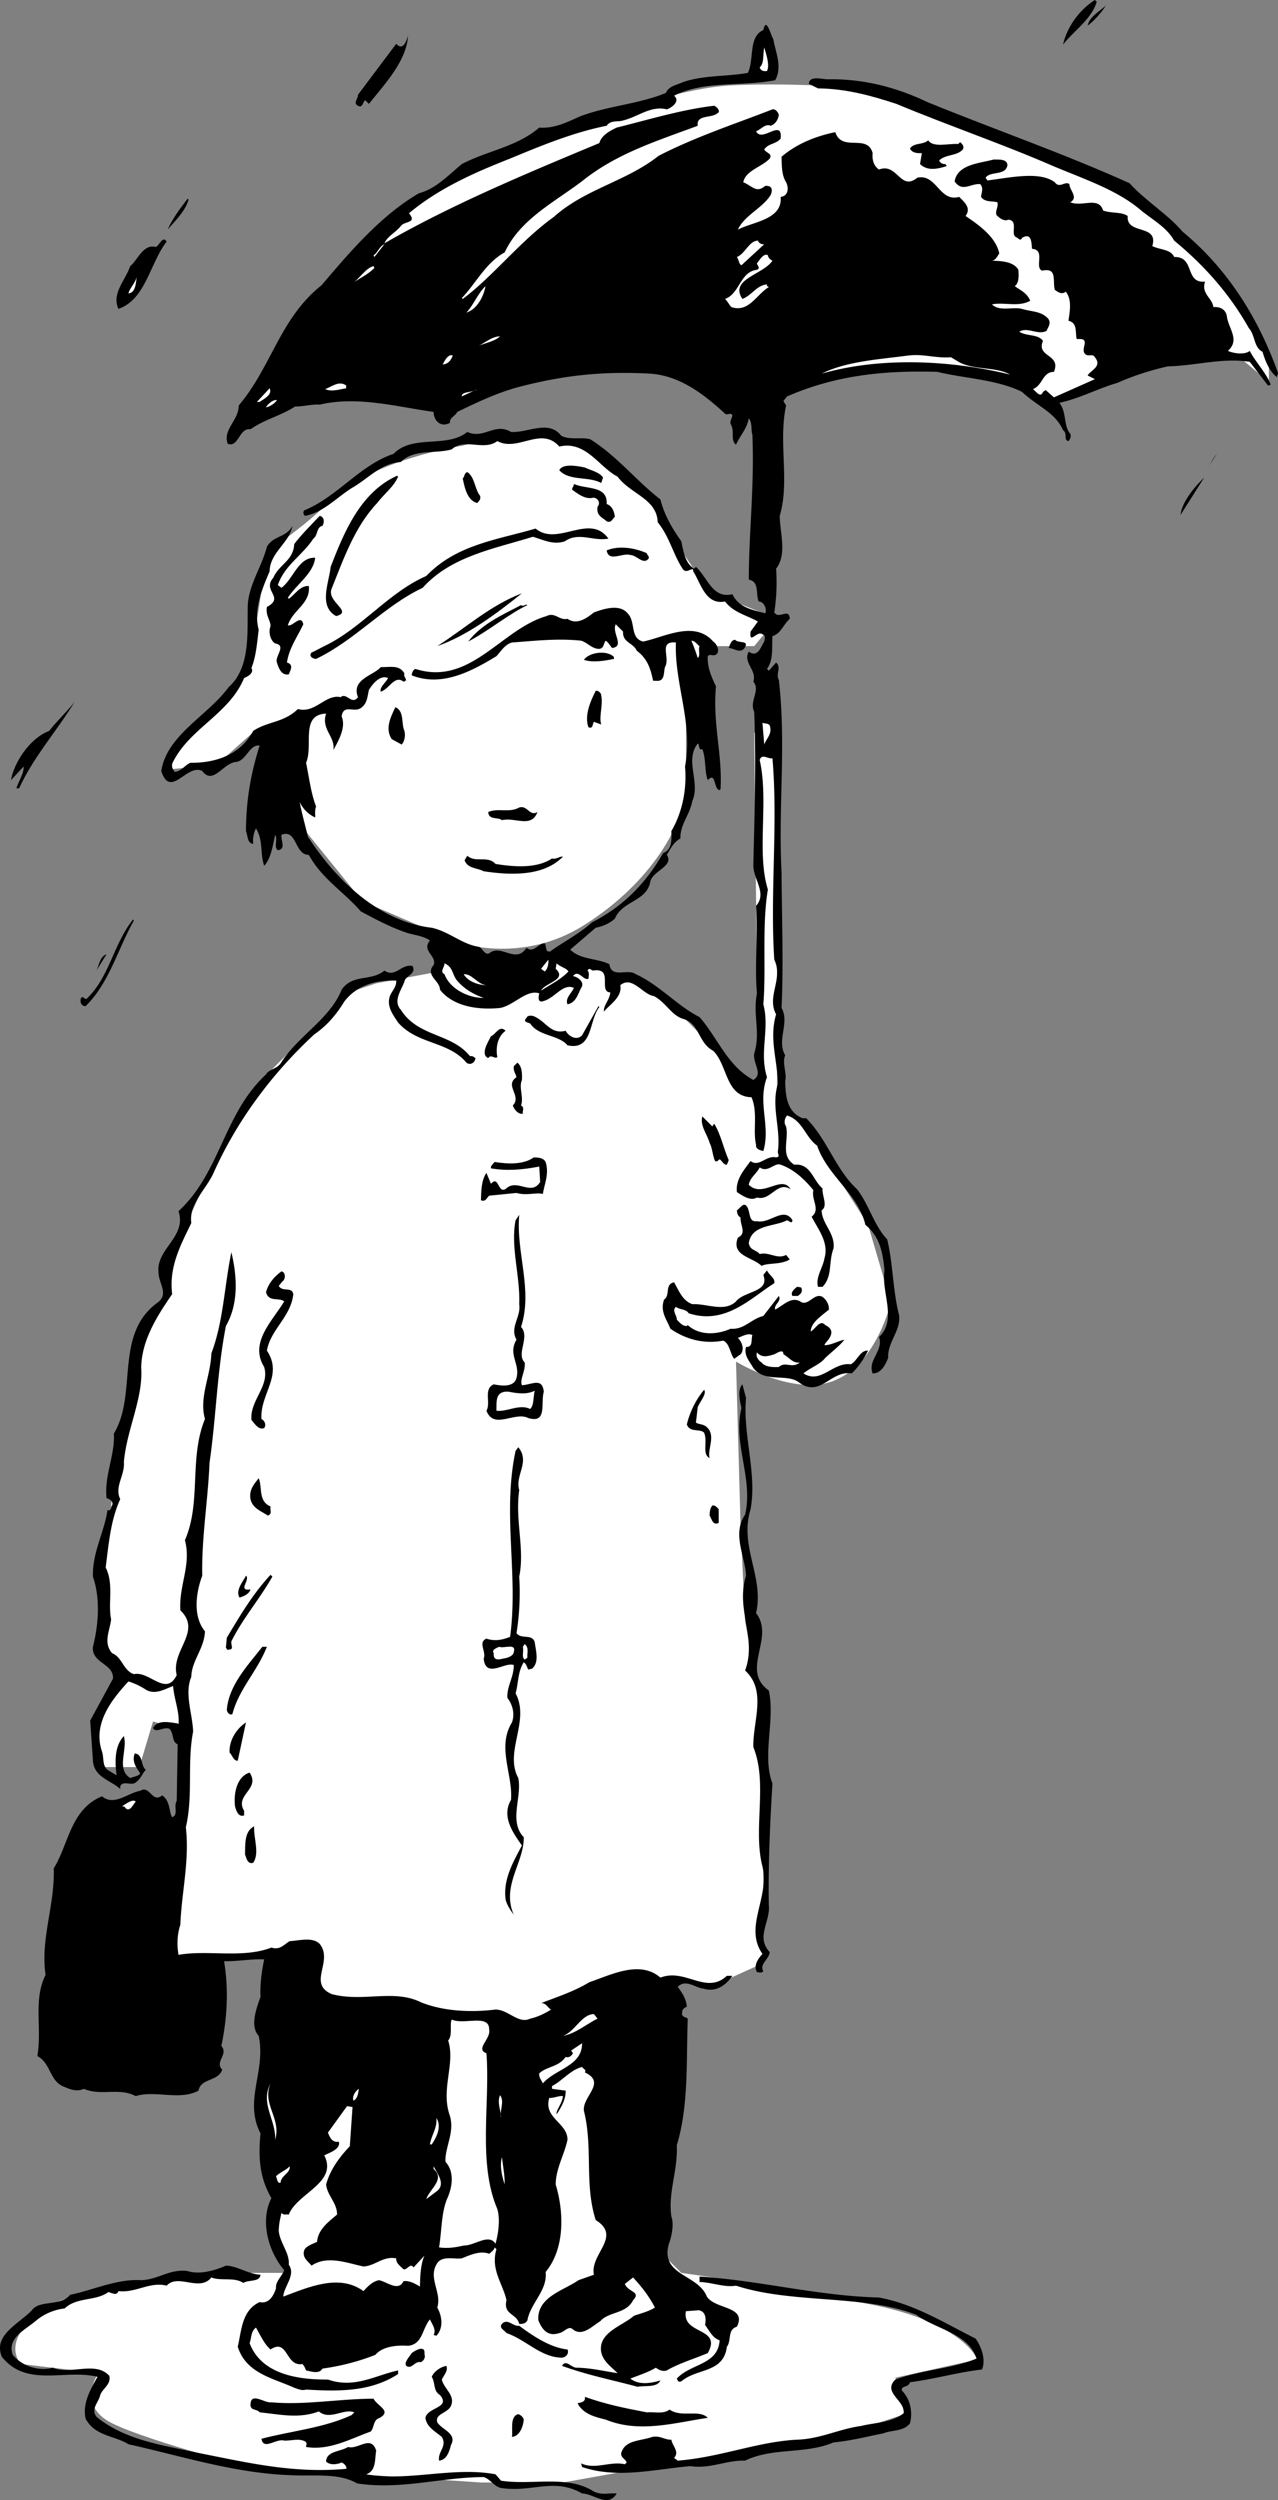
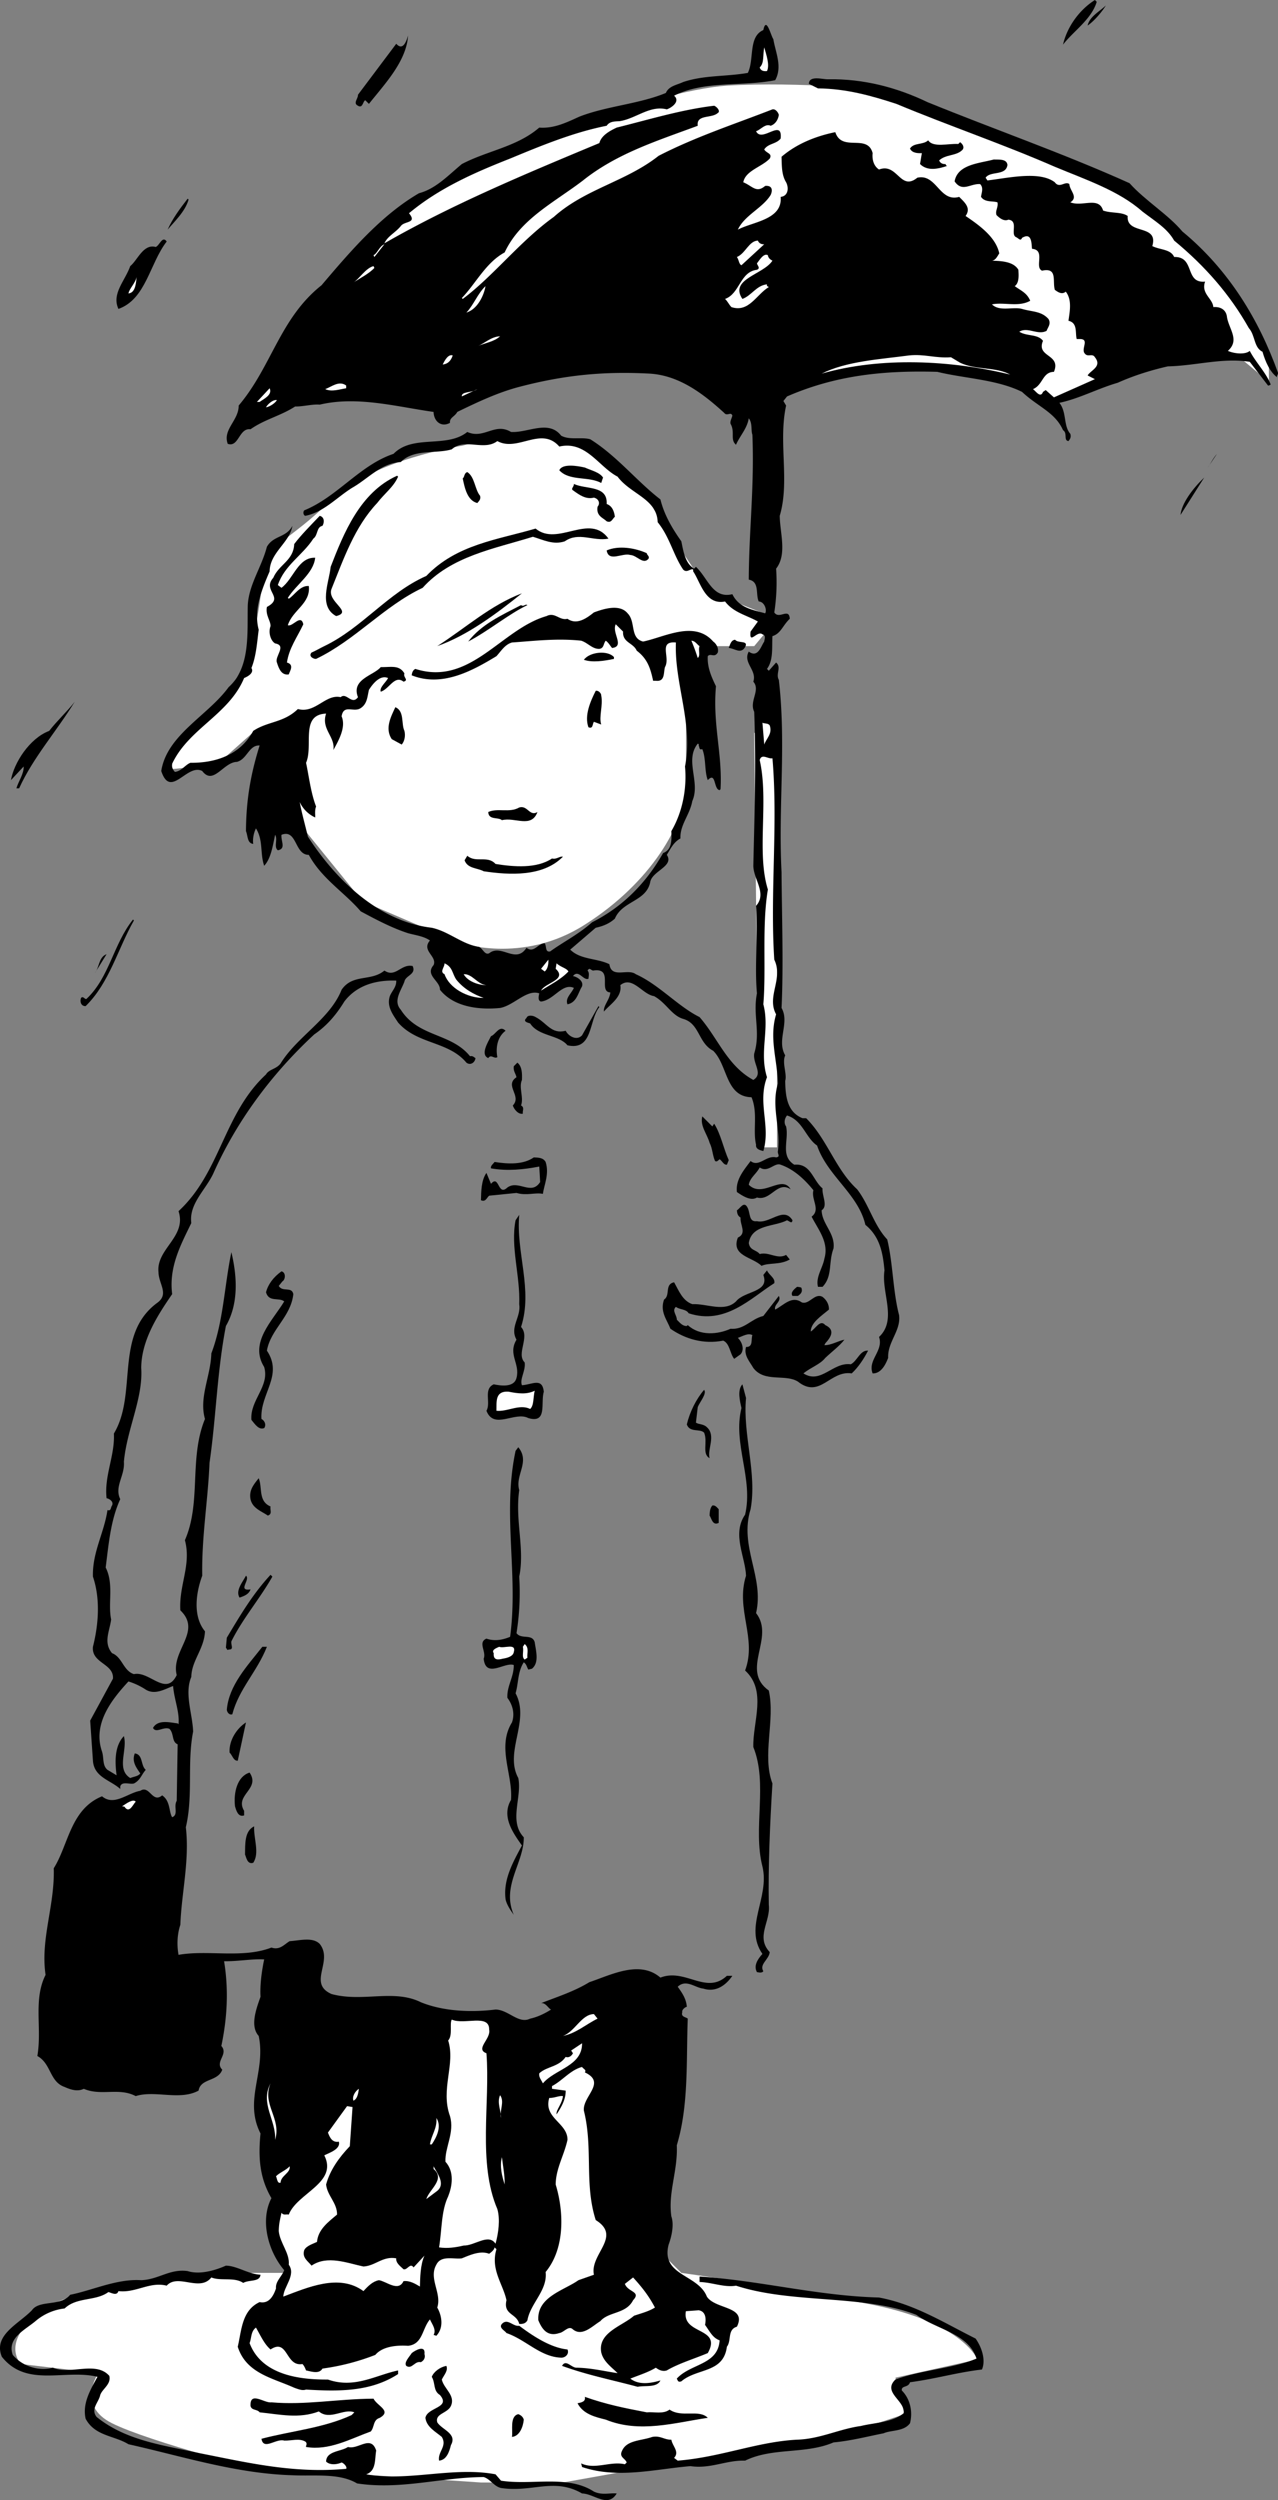
<svg xmlns="http://www.w3.org/2000/svg" width="140.302" height="274.329">
  <rect width="100%" height="100%" fill="#808080" stroke="none" />
  <path fill="#fff" d="m110.8 40.898 4.5 3.5 12-4.5 9-.5 3 2.5v-2.5s-5.973-12.472-15-18c-8.973-5.472-27-11.5-27-11.5s-9.473-.972-17.5-.5c-7.973.528-27.5 8-27.5 8s-12.973 9.028-17 16c-3.973 7.028 43 5.5 43 5.5l32.5 2m-60 8s-9.973 1.528-14.5 6c-4.473 4.528-7.473 5.028-7.5 8 .027 3.028-1.5 9.5-1.5 9.5l-4 6-4 3-.5 3 5-.5 4.5-4 5 11 6.5 8 10.5 4.5s7.027 2.528 14-2c7.027-4.472 11.027-10.972 11-15.5.027-4.472 0-15 0-15h7.5l2.5-3-7.5-3-6-9s-2.473-5.972-8.5-7.5c-5.973-1.472-12.5.5-12.5.5m32 31.5.5 45.5h2v-44.5l-2.5-1" />
-   <path fill="#fff" d="m49.3 106.398-8 1.5-3 1-10.5 10.5-6 12-3 6.5-.5 5-3 4-3 17.5-1 8.5v8l2.5 2.5-3.5 5 1 5.5h4l1.5-5 3.5 1-.5 12-1.5 13.5 14.5-1.5 1 5.5 39 7.5 1.5-9.5 4 .5 5.5-2.5v-12l-.5-17.5-1.5-8-.5-10.5-.5-18s6.527 4.028 11 2c4.527-1.972 6-8.5 6-8.5l-2.5-8.5-7-11-7.5-6-8.5-8.5-11-4.5-12 2" />
  <path fill="#fff" d="M27.3 249.398s-17.473.528-22.5 4c-4.973 3.528-2.5 6-2.5 6l8.5 1s-2.473 3.528 1.5 5.5c4.027 2.028 17.5 5.5 17.5 5.5h8l15 1h9l14-2.5 16-2.5 7.5-2.5-1-4 9-2s-1.473-3.972-11.5-6c-9.973-1.972-21-3.5-21-3.5l-5-5-1.5-24-16.5 12-13.5 17h-11" />
  <path d="M120.401.2c-.574 1.925-2.574 3.226-3.699 4.698.426-1.875 1.723-3.773 3.5-4.898l.2.2m-1.001 2.6c.227-.976 1.227-1.476 2-2.198-.375.625-1.273 1.722-2 2.199M84.901 4.3c.227 1.427 1.024 3.024.2 4.5-3.676.723-7.774.024-11.098 1.7.723.625-.277 1.324-.8 1.5-1.876-.477-3.376 1.023-5.2 1.3-.578.024-1.078.024-1.402.5-3.676.723-7.274 2.223-10.598 3.598-3.875 1.528-7.777 3.227-11.102 6 .926 1.125-.476.829-.898 1.403-.578.722-1.477 1.125-1.8 1.898 7.425-4.273 15.624-7.676 23.597-11 .226-.875 1.226-1.375 1.902-1.699 3.524-.875 7.125-1.977 10.7-2.398.324.125.726.625.398.796-.672.625-2.375.125-2.2 1.403-4.374 1.625-8.874 3.023-12.597 6-3.176 2.426-6.875 4.222-8.602 7.898-2.074 1.125-3.175 3.426-4.699 5l.098.102c3.328-2.477 6.328-6.375 10-9 3.426-3.074 7.926-3.875 11.5-6.7 4.027-2.078 8.328-3.476 12.5-5.101.328-.074.625.324.703.602-.078.523-.375 1.023-.902 1.199-.575-.278-1.075.426-1.598.597.625 1.329 2.922-1.472 2.7.801-.477.625-1.376.528-1.802 1.2.227.425.926.425.602 1-.875.925-2.676 1.328-2.902 2.601 1.027.426 1.425 1.227 2.402.398.824-.074.824.528.598 1-.875 1.426-2.875 2.227-3.598 3.801 1.625-.875 4.922-1.074 4.7-3.597.823-.079.925-.977.597-1.602-.473-.773-.473-1.676-.5-2.8 1.726-1.473 3.828-2.274 5.902-2.7.723 2.227 3.524.125 4.098 2.3-.074.723.125 1.427.703 1.802 2.023-.778 2.324 2.421 4.2.898 2.124-.477 2.425 2.727 4.597 2.102.625.625 1.328 1.222.703 2.097 1.523 1.028 3.324 2.324 3.7 4.102-.278.426-.477.926-1.102.8 1.125.024 2.625.024 3.199 1 .027.524.125 1.422-.399 1.797.727.528 1.325.727 1.7 1.602-1.274.727-2.875.125-4.2.398.825.829 2.325.227 3.301.5 1.125.329 2.125.227 2.899 1.102.324.523-.075.926-.2 1.3-.976.524-2.074-.476-3 .098.825.528 2.024.227 2.602 1-.777 1.829 2.023 1.426 1.2 3.403-1.278.023-1.177 1.426-2.302 1.898.325.227.825 1.028 1.102.301l.297-.2.902.802 4.5-2-.8-.403c.324-.574 1.624-.972.8-2-.277-.472-.777.028-1.101-.398-.473-.477.527-1.574-.5-1.602h-.399c-.176-.676.125-1.773-.902-2 .125-.972.426-2.273-.297-3.199-.375.324-.777.125-1.203-.2-.274-.976.328-2.476-1.399-2.1-.875-.376.426-2.274-1.101-2.4-.074-.476.027-1.874-1.098-1.198-.176.421-.375.023-.7-.102-.577-.375.325-1.773-.8-1.898-.476.222-.976-.176-1.3-.5-.176-.477.226-.875.1-1.403-.577-.176-1.374.028-1.8-.597.024-.375.324-.977-.101-1.403-1.075-.074-1.973.926-2.801-.3.328-1.876 2.726-1.973 4.3-2.399.626.023 1.426-.074 1.5.602-.175 1.222-1.874.625-2.398 1.398l.2.3c2.324-.277 5.726-1.073 7.398.2.527.727 1.125-.176 1.601.2.024.726 1.024 1.425.102 2 1.324.527 3.125-.677 3.598.902.925.324 2.027.125 2.699.597-.172 2.125 3.426.824 2.703 3.301.824.426 2.023.324 2.398 1.2 2.325-.075 1.125 2.925 3.399 2.698-.473 1.329.828 1.829.902 2.801.824-.074 1.426.324 1.5 1.102.223 1.324 1.426 2.523.098 3.699.726.324 1.926.426 2.402 0 .625 1.227 1.824 2.426 2.301 3.7-.078.027-.176.124-.3.1l-2-2.6c-2.977-.473-5.876.425-9 .5-1.876.425-3.778 1.027-5.5 1.8-2.177.625-4.177 1.727-6.403 2.2.828 1.027.426 2.527 1.203 3.402.125.421-.078.625-.203.796-.574-.074-.074-.875-.598-1.199-.875-1.972-2.777-2.574-4.5-4.199-2.777-1.375-6.375-1.477-9.3-2.2-6.075-.175-11.274.427-16.5 2.7l-.399.5.297.5c-.875 4.023.426 8.324-.7 12.102.028 1.921.825 4.222-.398 5.796a21.543 21.543 0 0 1-.199 4.801c.523.824 1.625-.574 1.7.7-.778.726-.977 1.624-1.903 1.902-.074 1.222.125 2.625-.598 3.597l.2.204.8-.903c.625.528-.074 1.227.301 1.903.824 7.125-.078 13.921.297 21.097.027 4.625.226 10.227 0 14.903.926 1.625-.574 3.523.402 5.199-.375.824.223 2.023 0 2.8.024 1.723.223 3.422 1.899 4.098h.402c2.324 2.324 3.223 5.625 5.598 7.801 1.324 1.727 1.824 3.926 3.3 5.5.625 2.523.625 5.727 1.301 8.3.223 1.723-1.277 2.927-1.199 4.7-.277.727-.777 1.727-1.703 1.7-.574-1.473 1.226-2.473.703-4 2.023-1.876.223-4.876.598-7.302-.176-1.875-.473-3.671-2.098-5-.777-3.375-4.176-5.375-5.3-8.699-1.278-.875-1.575-2.773-3.302-3.3-.273.328-.375.828-.101 1.203.328 1.523-.672 3.222.902 4.199 1.824-.176 2.024 1.722 3.098 2.597-.074.829.625 1.926-.098 2.403.024 1.523 1.524 2.523 1.301 4.199-.578 1.523-.078 3.023-1.203 4.2h-.5c-.274-1.075.527-2.075.703-3.098.523-1.778-.676-3.176-1.402-4.602 1.027-.773-.075-1.875.199-2.898-.875-1.079-2.074-2.278-3.598-2.801-.676-.278-1.375.926-2.3.3-.376.723-1.075 1.126-1.2 1.899 1.524 1.523 3.625-1.176 4.598.5-1.473-.977-2.172 1.324-3.7.898-.675.426-1.574-.171-2.199-.597-.175-1.375.825-2.477 1.5-3.403.926.727 1.727-.671 2.801-.398.524-.074.125-.375.2-.7.324-2.573-.774-4.874 0-7.402-.075-2.671-.977-4.972-.2-7.597-1.074-1.977.824-3.875-.2-6-.476-7.278.423-14.875-.202-22.102-.473.125-1.172-.574-1.399.2 1.024 4.527-.375 10.124.899 14.203-.672 4.023-.172 8.722-.5 12.597.726 2.727-.473 5.227.402 8-1.074 2.824.426 5.324-.402 8.102-.274-.074-.875-.176-.797-.7-.375-1.578.223-3.476-.5-5.203-2.875-.074-2.578-3.472-4.203-5.097-1.672-.875-1.473-2.977-3.297-3.5-1.277-.375-1.875-1.778-3.203-2.5-1.274-.176-2.375-2.278-3.7-1.2.227 1.325-1.175 2.126-1.8 2.899-.074-.676.625-1.273.703-2.102-1.375-.074.422-2.773-1.902-2.398-.274-.074-.375-.375-.598 0 .223.227.125.625.098.898-.575.227-1.075-1.074-1.7-.296.625.125 1.325.722.899 1.296-.375.727-.574 1.625-1.5 1.801-.274-.676.426-1.176.703-1.8-1.277-.575-2.176 1.328-3.602 1.5-.375-.075-.273-.575-.199-.899-1.375-.477-2.777 1.324-4.3 1.602-2.274.222-5.075-.079-6.602-2 .027-.977-1.672-1.579-.7-2.704.426-.972-1.374-1.574-.398-2.699-.676-.472-1.574-.574-2.402-.8-1.774-.575-3.473-1.473-5.2-2.399-1.773-2.074-4.273-3.574-5.699-6.2-1.574.024-1.273-2.874-3-2.198-.074.722.524 1.523-.398 1.699-.477-.375.023-1.176-.3-1.7-.278 1.325-.477 2.626-1.2 3.399-.477-1.375-.078-2.773-.902-4.102-.274.528-.375 1.227-.301 1.704-.672-.079-.574-.875-.797-1.403.023-3.472.523-6.273 1.5-9.398-1.176-.074-1.375 1.523-2.5 1.8-1.477.024-2.578 2.626-3.8 1-1.677-.874-3.477 3.126-4.5 0 .624-3.976 5.124-6.078 7.398-9.203 2.425-2.171 2.027-5.972 2.101-9 .125-2.273 1.524-4.171 2.098-6.398.726-1.273 2.125-.977 2.8-2.3-.273 1.823-2.472 2.925-2.5 5-.874 2.027-1.773 4.226-1.199 6.402-.175 1.324-.273 2.921-.8 4.199.324.523-.375.926-.801 1.097-1.672 4.028-6.074 5.528-7.899 9.403-.074.426.125.722.301.898.723-.074 1.125-.773 1.7-1 2.624.028 5.425-.773 6.898-3.5 1.625-1.074 3.328-.875 4.902-2.398 1.926.523 3.024-1.676 4.7-1.301.624-.574 1.226.926 1.898 0-.774-1.977 1.726-2.375 2.5-3.3 1.125.027 2.027-.274 2.601.698-.175.426.524.727-.101.903-.973-.778-1.574.824-2.5 1.097-.172-.472.625-1.074.8-1.5-.874-.375-1.675.625-2.097 1.301-.176.727-.176 1.528-.902 2-.774.528-1.875-.472-2.098.903.523 1.222-.375 2.722-.902 3.699.226-1.477-1.375-2.278-.801-4-2.875.125-1.375 3.523-2.2 5.398.325 1.528.528 3.324 1.102 4.801-.176.426-.074.926-.101 1.2a3.466 3.466 0 0 1-1.7-1.7c.227 1.227.625 2.625.899 3.8 3.125 4.825 7.828 9.325 13.601 10 1.926.427 3.325 1.825 5.2 2.098.425.227.625.926 1.101.704 1.324-1.079 2.926 1.222 4.098-.602.828.625 1.226-.477 2-.5.226.324.027 1.023.601.898 1.325-.972 3.125-1.875 4.602-3.199 3.324-1.676 5.922-4.273 7.797-7.597 1.027-.375.926-1.579.902-2.403 1.223-2.074 1.723-4.676 1.5-7.097.926-4.676-1.176-9.079-1-13.602-1.976-.176-.574 1.625-1.2 2.7-.175.624.024 1.624-1 1.5h-.3c-.277-1.274-.574-2.376-1.8-3.302-.376-.875-1.575-.875-1.5-2.097L67.6 68.5c-.473.926 1.027 2.426-.399 2.602-.176-.176-.375-.579-.7-.801-.276.324-.175.824-.702.898-.774.028-1.274-.676-2-.898-2.672-.278-5.074.023-7.598.199-.777.227-1.176.926-1.7 1.5-2.675 1.625-5.976 3.426-9.3 2.102.024-.278.125-.579.399-.704 6.027 1.926 9.425-4.375 14.402-5.796.922-.477 1.422.523 2.297.296 1.027.727 2.125-.074 2.902-.699 1.024-.375 2.824-.972 3.7.102.925.926.226 2.722 1.699 3.097 2.324-.472 5.625-2.375 7.699 0 .328.227.625.727.5 1.204-.375.625-.774.023-1.098.398-.074 1.227.426 2.324.899 3.3-.375 4.223.726 7.427.5 11.302l-.098.097c-.676-.074-.375-2.074-1.3-1.097-.376-.977-.177-2.375-.602-3.403-.375.125-.274-.176-.399-.398.024-.074.024-.176-.101-.2-1.473 1.825.324 4.223-.598 6.297-.277 1.528-1.375 2.625-1.3 4.102-.778.426-1.075 1.125-1.5 1.8.823 1.223-1.477 1.723-1.802 2.9-.375 2.226-3.074 2.124-3.898 4.1-.578.524-1.277.825-2.102 1l-2.8 2.4c1.125 1.124 2.925.925 4.3 1.6.227 1.626 2.024.427 2.899 1.098 2.527 1.125 4.625 3.528 7 4.704 2.027 2.324 3.027 5.324 5.902 6.898 1.125-.676-.074-1.773.098-2.898.726-2.375-.172-4.176.3-6.602-.273-3.074.126-6.074-.097-9.602 1.223-1.375-.277-2.875-.3-4.398.124-5.676.323-10.773.097-16.898-.574-1.176.726-2.375-.098-3.301.426-1.278-1.176-2.074-.5-3.301 1.024.727 1.324-.574 1.7-1.102.023-.273.226-.671-.2-.796-.574-.477-1.476 1.222-1.3-.301l.8-1.102c-1.176-.676-2.676-.972-3.601-2.199-2.176.426-2.676-2.074-3.5-3.3v-.2c-.274-.176-.676.426-1.098 0-1.078-1.574-1.477-3.574-2.8-5.2-.075-2.573-2.977-3.073-4.403-5-2.074-1.073-3.473-3.976-6.399-3.3-1.976-2.273-4.574.625-6.8-.602-1.473 1.125-3.575-.375-5 .903-1.676.523-4.176-.074-5.598 1.398-2.176.125-3.578 1.824-5.3 2.801-1.677 1.023-3.177 2.727-5.2 3.102-.176-.079-.277-.375-.102-.602 3.625-1.477 6.125-4.977 9.801-6.2 2.125-2.175 5.824-.573 8.098-2.402 1.828.829 3.027-1.074 4.8 0 1.825.125 4.126-1.375 5.5.403.926.523 2.227.125 3.2.398 2.926 1.824 5.125 4.625 7.703 6.602.422 1.722 1.324 3.222 2.297 4.597.226 1.125.426 2.426 1.402 3l.2-.199c1.324 1.227 1.824 3.528 4 3 .726 1.528 2.324 1.727 3.6 2.102.224-.375-.077-1.278-.702-1.301-.375-.773.125-2.176-1.098-2.398.024-5.477.625-10.079.399-15.903-.176-.472.027-1.273-.399-1.8-.176 1.124-.976 1.925-1.402 2.902-.672-.574-.074-1.375-.598-2.301-.074-.273.125-.574.2-.898-.176-.477-.575.125-.9-.301-2.276-2.074-4.874-4.074-8.1-4.301-4.977-.273-9.274.125-14.2 1.398-2.476.625-4.777 1.727-7 2.801-.277.528-.875.625-.8 1.2-.977.527-1.774-.172-1.801-1.2-4.075-.574-8.375-1.773-12.5-.8-.774-.075-1.875.226-2.7.203-1.574 1.023-3.375 1.421-4.898 2.5-1.277-.176-1.277 2.023-2.5 1.597-.578-1.574 1.223-2.574 1.2-4.199 3.624-4.273 4.523-9.574 9.097-13.2 3.125-3.675 6.527-7.675 10.703-10.1 1.824-.473 3.223-1.973 4.7-3.2 2.823-1.477 6.023-1.875 8.5-4 1.624.125 3.023-.574 4.398-1.2 3.027-1.175 6.527-1.374 9.5-2.6.324-.774 1.226-.876 1.902-1.2 2.324-.773 4.625-.574 7.098-1 .726-1.477.027-3.977 1.699-4.7.328-1.573.828.626 1.101 1m-44.397 7.098L40.1 11c-.274.125-.274.926-.801.602-.574-.278.027-.778 0-1.204l4.203-5.597c.723.824 1.125-.278 1.297-.903-.172 2.829-2.574 5.329-4.297 7.5" />
  <path fill="#fff" d="M84.202 7.8c-.277.024-.676.024-.8-.402.523-.472.324-1.375.5-2.199.226.824.624 1.926.3 2.602" />
  <path d="M101.8 11.2c7.426 3.027 14.926 5.624 22.203 8.902 1.723 1.921 4.223 3.421 5.797 5.296 5.125 4.227 8.426 9.727 10.5 15.5.027.227-.172.329-.098.5-.777-.574-1.277-1.671-1.601-2.796-.973-.477-.774-1.778-1.5-2.602-2.075-3.676-4.774-6.773-8.2-9.602-.773-1.375-2.175-2.171-3.5-3.199-2.574-2.273-6.175-3.472-9.601-4.898-5.672-2.477-11.574-4.477-17.399-6.903-2.675-.875-5.476-1.671-8.601-1.699l-1-.5c.027-.972 1.527-.472 2.101-.5 3.926-.074 7.625.926 10.899 2.5" />
  <path d="m105.202 15.8.2-.198c.324.222.523.625.199.898-.676.625-1.774.426-2.5 1.102.125.324.425.421.699.398.027.125.125.227.203.2-.977.323-2.176.624-3-.2l.2-1.2c-.376.024-1.075.024-1.302-.5.426-.675 1.426-.374 2-.902.524.829 2.227.329 3.301.403m-84.5 6.097c-.375 1.329-1.574 2.426-2.3 3.301.523-1.176 1.324-2.273 2.199-3.398l.101.097M18.3 26.5c-1.875 2.426-2.274 6.324-5.297 7.398-.777-1.671.723-3.074 1.297-4.699.828-.676 1.426-2.472 2.8-2.097.426-.176.727-1.278 1.2-.602" />
  <path fill="#fff" d="m83.901 26.8-2.5 2.302c-.273-.079-.273-.579-.5-.903.926-.375 1.325-1.773 2.301-1.8.125.328.426.425.7.402M41.1 28.2l-.097-.2c.422-.176.625-.977 1.2-1.2L41.1 28.2m43.7.402c-.973 1.523-4.774 2.023-3.297 4.199 1.023-.375 1.523-1.477 2.7-1.602-.075.227.124.227.198.301-1.375.824-2.175 2.824-4.101 2.2-.274-.274-.375-.575-.7-.9 1.626-.573 1.626-2.976 3.5-3.198.426-.176.028-.477 0-.704.227-.273.727-1.171 1.2-.898.027.324.328.523.5.602m-43.7.796c-.574.625-1.574 1.125-2.3 1.602.625-.375 1.328-1.574 2.203-1.8l.098.198M14.1 32.2c.126-.575.727-1.075.903-1.802-.078.528-.078 1.727-.902 1.801M51.202 34.3c.824-.874 1.223-2.073 2.098-2.902-.172 1.028-.875 2.528-2.098 2.903m3.699 2.597c-.675.625-1.675.727-2.5 1.102.727-.273 1.524-1.074 2.5-1.102M49.702 39c-.176.523-.476.926-1.101 1 .226-.477.625-1.176 1.101-1m55.699.8c1.727.825 3.926.427 5.5 1.302-6.476-1.579-14.175-1.977-20.699-.102 2.723-1.375 6.426-1.574 9.598-2 1.726-.176 2.828.324 4.601.2l1 .6m-67.398 2.5v.302c-.777.125-1.578.421-2.3.097.722-.273 1.523-.972 2.3-.398m-9.5 1.801h-.3l1.398-1.5c.324.722-.575 1.125-1.098 1.5m22.199-.602c-.074-.574 1.125-.375 1.7-.8l-1.7.8m-20.301.398c-.175.329-.773.727-1.199.801.125-.273.723-.875 1.2-.8" />
  <path d="M132.6 51.3c.227-.277.528-.976 1-1.5l-1 1.5m-66.398 1.098-.2.602c-1.374-.773-3.476-.176-4.6-1.398.324-.778 2.023-.477 2.8-.301.723.324 1.625.523 2 1.097m-13.5 2c.125.426-.176.625-.3.801-1.075-.273-1.376-1.574-1.602-2.699.226-.176.125-.574.5-.7.828.524.828 1.927 1.402 2.598m-9-2.098c-.476 1.126-1.476 1.825-2.3 2.9-2.477 2.624-3.676 6.124-5 9.402-.575 1.421 2.425 2.523.5 3-1.977-1.079-.774-3.676-.602-5.403 1.426-3.676 3.226-8.176 7.3-10l.102.102M129.6 56.5c.126-1.273 1.325-2.875 2.602-4.102l-2.601 4.102M66.6 55.3c.626.223.825.825.903 1.4-.277.226-.375.726-.902.5-.375-.376-1.176-.575-1-1.598.324-.375.125-.875-.399-1-.875.222-1.574-.278-2.3-.801-.274-.176.124-.375.1-.7 1.325.626 3.724.126 3.599 2.2m-31.2 2.399c-.675.124-.476 1.027-1 1.402-1.175 1.824-3.175 2.921-3.898 5.097l.398.301c1.325-.977 1.825-3.375 3.7-3.3-.176 1.726-2.075 2.925-3 4.402l.101.097c.625-.375 1.223-1.472 2.2-1.398.226 1.926-1.774 2.625-2.301 4.3.527.223 1.425-1.277 1.699-.101-.672 1.426-1.574 2.625-1.797 4.2.824.226.324.925.2 1.3-.778.125-1.075-.574-1.302-1.3-.273-.677 1.125-1.876-.199-2.098-.476-.278-.777-1.176-.5-1.903.024-.574-.574-1.176-.402-2.097 2.027-1.079-.574-1.778.703-3.204.625-1.472 2.223-1.875 2.297-3.699.726-.972 1.828-2.074 2.8-3.097.528.125.528.722.301 1.097M66.8 59.102c-1.672.324-3.274-.778-4.797.296-1.277.426-2.375-.171-3.5-.5-4.277 1.329-8.977 2.125-12.102 5.602-4.273 2.023-7.375 5.727-11.699 7.8-.277.024-.875-.277-.5-.698.426-.176.926-.477 1.399-.704 4.125-1.972 7.027-5.875 11.199-7.699 3.328-3.472 7.828-3.972 12-5.199 2.426 2.023 5.926-1.773 8 1.102m4.402 2.198c-.574.723-1.277-.374-2-.402-.875-.273-2.375.829-2.601-.5 1.324-.574 3.125-.273 4.402.301.023.227.324.324.2.602M57.3 65.102c-2.774 2.222-5.973 4.625-9.297 5.796 3.223-2.074 5.824-4.472 9.297-5.796m.601 1.296c-1.976.926-4.273 2.829-6.5 4 1.426-1.875 3.625-2.875 5.801-4 .324.227.426-.171.7 0M81.8 71c-.473.824-1.172.125-1.797.102.125-.278.223-.875.7-.903.323.426 1.523.028 1.097.801" />
  <path fill="#fff" d="M76.8 70.898c-.172.426.125 1.028-.2 1.301a20.935 20.935 0 0 0-.699-1.898c.426.023.625.426.899.597" />
  <path d="M67.401 72.102v.199c-1.074.222-2.375.426-3.3.097.625-.875 2.625-1.074 3.3-.296M66.003 76.3c.223 1.126-.277 2.325 0 3.2l-.8-.3c-.177.226-.075.823-.602.6-.473-1.277.226-2.874.8-4 .325-.073.625.325.602.5M8.202 77c-1.976 3.227-4.574 6.125-6.101 9.5H1.8c.226-.773.828-1.574.8-2.398l-1.398 1.5c.324-1.875 2.024-4.579 4.2-5.403.824-1.074 2.023-2.176 2.8-3.199m36.199 3.2c.125.527.024 1.124-.3 1.5l-1.098-.598c-.777-1.176-.078-2.477.398-3.5 1.024.421.625 1.824 1 2.597" />
  <path fill="#fff" d="M84.503 79.602c.324.921-.375 1.421-.602 2.097l-.199-2.398c.223.125.625.023.8.3" />
  <path d="M59.003 89.102c-.676 1.824-2.477.523-3.902.898-.375-.375-1.473.023-1.5-.898 1.027-.477 2.324.125 3.402-.5.922-.278 1.125 1.023 2 .5M54.401 94.8c2.024.325 4.524.524 6.2-.6.527.124.824-.274 1.199-.2-2.172 2.227-5.875 2.023-8.7 1.602-.675-.375-1.773-.278-2.097-1.204l.297-.5c.926.829 2.226-.074 3.101.903M14.702 101c-1.777 3.125-2.676 6.824-5.3 9.398-.477.028-.676-.472-.5-.898.226-.273.425.227.6.102 2.524-2.375 2.923-5.977 5.099-8.704l.101.102m-4.301 5.8c.524-.675.426-1.777 1.301-2.1l-1.3 2.1" />
  <path fill="#fff" d="m59.8 106.602-.399-.301.801-1c.024.523-.074 1.023-.402 1.3m-9.7.899c.825 1.023 1.926 1.625 3 2-1.773.023-3.773-1.074-4.3-2.602-.574-.273.027-.773 0-1.199.926.426.828 1.125 1.3 1.801m12.301-.898c-.875.921-1.976 1.421-3 2.097.426-.875 2.926-1.176 1.602-2.398l.098-.602c.425.426 1.125.528 1.3.903" />
  <path d="M45.3 106c.426.926-.774 1.023-.899 1.7-.375 1.027-1.273 2.124-.398 3.1 1.922 3.024 5.523 2.524 7.598 5.098.324-.074.425.125.601.204-.074.523-.574.824-1 .5-1.976-2.375-5.375-1.977-7.5-4.403-.574-.875-1.277-1.773-.902-2.898.226-.574.726-.977.703-1.7-2.078-.078-4.277.422-5.703 2.297-.875 1.426-1.875 2.625-3.297 3.602-4.777 4.426-8.578 9.625-11.102 15.3-.875 1.825-2.675 3.325-2.398 5.4-1.176 2.425-2.477 4.823-2.102 7.8-1.675 2.426-3.375 5.125-3.398 8.102.223 3.324-1.578 6.722-1.902 10.296.125 1.528-1.075 2.727-.399 4.102-1.074 2.324-1.277 5.023-1.601 7.5.925 1.824.226 3.926.601 5.7-.176 1.323-.875 2.527.098 3.698 1.125.426 1.226 1.926 2.402 2.301 1.723-.375 3.524 2.528 4.7.102-.676-2.676 2.824-4.778.398-7.102-.172-2.773 1.226-4.972.5-7.699 1.828-4.176.426-8.977 2.203-13.3-.676-2.376.625-4.677.7-7.2 1.323-3.477 1.425-7.375 2.198-11.102.625 2.625.825 5.625-.601 8.102-.973 5.023-1.074 10.023-1.797 15-.176 4.227-.875 8.125-.8 12.398-.677 1.829-1.075 4.426.3 6.102-.078 1.926-1.477 3.227-1.5 5-.777 1.824.125 4.023.2 6-.677 3.426.023 7.023-.802 10.5.426 3.625-.476 7.227-.601 10.7-.375 1.124-.375 2.323-.2 3.3 3.227-.574 7.028.426 10.2-.8.926.323 1.426-.376 2-.7 1.125-.074 2.527-.477 3.3.3 1.528 1.927-1.374 4.325 1.301 5.5 3.426.927 6.825-.573 9.801.9 2.524 1.027 5.625 1.124 8.2.8 1.425.023 2.523 1.625 3.8 1 .824-.176 1.625-.574 2.301-1-.277-.074-.578-.773-1.102-.7 1.727-.675 3.625-1.277 5.301-2.3 2.324-.773 5.524-2.477 7.801-.5 2.723-1.074 5.023 1.926 7.297-.2h.601c-.773 1.126-1.875 1.825-3.199 1.4-.875-.075-1.875-1.075-2.8-.2.523.727.925 1.324 1 2.2-.176.027-.575.323-.5.6-.176.524.425.524.601.7-.176 4.625.125 9.523-1.203 13.898.125 2.829-.973 5.125-.598 7.801.324.926.024 2.227-.3 3.102-.876 3.426 3.226 3.222 4.199 5.699.925 1.426 4.425 1.023 3.3 3.3-1.074.325-.574 1.524-1.101 2.2-.375 2.926-3.274 2.324-5 3.8-.375.126-.375-.073-.5-.3 1.527-1.676 4.527-1.477 4.703-4.2-.777-.277-1.078-.976-1.602-1.698.125-.579.125-1.477-.699-1.602l-1.402.102c-.473 2.625 4.027 1.722 2.402 4.597-1.476.625-3.176 1.125-4.5 1.903-.375.125-.777.023-1.199-.301-.875.523-1.875.824-2.8 1.199.925.727 2.222.523 3.3.2-.375.823-1.676.527-2.5.698-2.875-.773-5.477-1.273-8.3-2.296.425-.778 1.023.222 1.597.199 1.625.023 3.226.426 4.5.597-.672-.671-1.574-1.273-1.797-2.296-.375-2.176 2.324-2.875 3.598-4 .824-.278 1.625-.477 2.3-.903-.675-1.273-1.375-2.176-2.398-3.3l-.902.703c.324.921 1.824.824.902 1.796-.777 1.528-2.676 1.227-3.602 2.301-.875.528-1.976 1.727-3 .903-.476-.477-.976.324-1.5.398-1.273.426-1.875-.375-2.3-1.398-.176-2.579 2.824-3.278 4.402-4.403l1.7-.597c-.477-2.278 3.124-4.176.198-6-1.273-3.977-.273-7.875-1.3-12-.176-1.579 2.527-3.079.101-4.204.223-.273-.176-.375-.3-.597-1.274.324-2.176 1.523-3.301 2.097v.301l1.5.2c.027.925-.473 1.828-1 2.601-.075-.477.625-1.176.699-2-.375-.074-.973.227-1.5.2-.672 2.226 2.027 2.726 2 4.6-.375 1.723-1.274 3.126-1.297 4.9.922 3.027 1.023 7.027-1.102 9.6.227 2.024-1.675 3.427-2 5.302-.175.324-.476.421-.898.398-.277-1.176-1.777-.977-1.402-2.602-.375-1.773-1.774-3.375-1.098-5.597l-.203-.2c-.074.325-.375.524-.598.7-.976-.375-2.074.125-3 .5-.875.125-2.277-.375-2.8.699-.876 1.523.624 3.125.1 4.7.524.925.724 2.226-.1 3.1l-.301-.1c.324-.575-.176-1.177-.399-1.7-.875 1.023-.777 2.727-2.402 2.898-1.172-.074-2.774.028-3.598 1a25.236 25.236 0 0 1-5.8 1.5c-.376.625-1.176.329-1.801.204-.075-.176-.176-.477-.399-.704-1.875.329-1.574-2.875-3.5-1.597-.676-.574-1.074-1.477-1.601-2.403-.575.426-.473 1.125-.7 1.704 1.325 3.523 5.524 4.023 8.602 4 2.922 1.023 5.223-.477 7.7-1v.398c-2.977 1.926-6.376 1.926-10.102 1.7-.375.124-.676.027-1.301-.2-2.375-1.074-5.274-1.574-6.2-4.5.426-1.773.426-3.977 2.403-4.898 1.023.222 1.523-.676 1.797-1.5-.074-.778.625-1.278.902-2-1.777-2.079-2.676-5.477-1.402-7.903-1.274-2.176-1.473-4.375-1.2-7.097-1.874-3.676.626-6.778-.199-10.704-.976-1.074-.273-2.972.2-4.296-.075-1.278.125-2.778.402-4.102-1.375-.074-2.875.227-4.402.2.527 3.226.324 6.323-.301 9.3.828.926-.774 1.727.101 2.602-.476 1.324-2.375.921-2.601 2.296-2.074 1.125-4.774-.074-6.899.602-1.875-.977-3.773.023-5.699-.8-.676.323-1.375.124-2.101-.2-1.676-.574-1.473-2.574-3-3.398.527-3.079-.473-6.176.902-8.903-.578-3.972 1.023-7.574.898-11.699 1.625-2.574 1.825-6.477 5.301-7.898 1.324 1.125 2.824-.375 4.2-.602 1.023-.676 1.324 1.426 2.398.5.926.625.726 1.824 1.101 2.398.727-.273.125-1.171.5-1.796l.102-6.204c-.676-.273-.375-1.171-.902-1.699-.676-.273-1.473.528-1.801-.097.527-.977 1.926-.579 2.703-.5l.098.097c.125-1.375-.473-2.676-.598-4.199-.875.324-1.977 1.023-3 .398a7.498 7.498 0 0 0-1.902-.898c-1.774 1.926-3.973 4.625-2.899 7.7.223.726.024 1.527.598 2l1 .6c-.172-1.374-.274-3.175.8-4.3.426 1.523-.874 3.625.7 4.602.426-.176.828-.176 1.101-.5-.375-.579-.976-1.278-.601-2.204.926.125.625 1.329 1.203 1.801-.477.528-.578 1.125-1.3 1.5-.477.125-1.278-.273-1.5.301v.3c-1.075-.976-2.876-1.277-3-3.1l-.302-4.4 2.5-4.6c.125-1.677-2.375-1.677-2.199-3.5.625-2.473.824-5.274 0-7.7-.074-2.676 1.223-4.773 1.598-7.3.426.124.328-.274.5-.5.226-.473-.375-.774-.598-.802-.277-2.472.926-4.671.801-7.097 2.625-4.375.023-10.778 4.7-14.301 1.425-.977.222-2.074.198-3.398-.273-2.579 3.125-3.875 2.2-6.704 4.625-4.273 4.925-10.671 9.601-15 .324-.574 1.125-.574 1.598-1.199 1.828-2.972 5.426-4.875 6.703-8.097 1.223-1.778 3.223-.875 4.7-2.102 1.222.824 1.823-.773 3.097-.5" />
  <path fill="#fff" d="M53.401 108.102c-.574.023-1.976-.278-2.5-1.204.926-.074 1.524 1.125 2.5 1.204" />
  <path d="M65.8 110.5c-1.172 1.426-.672 4.824-3.5 4.2-.973-1.177-3.172-.973-4.098-2.4-.176-.073-.875-.175-.402-.6.125-.376.726-.274 1-.098 1.226.625 1.726 1.921 3.3 1.5.325.625 1.227 1.125 1.801.5l1.801-3.204.098.102m-10.297 2.602c-.977.722-1.078 2.023-.902 2.898-.375.227-.676-.375-1 .102-.875-.375-.075-1.676.3-2.403.524-.176.926-1.273 1.602-.597M57.3 118.5c-.375.824.226 1.926-.098 2.8.426.223.125.626.2.9-.477.124-.977-.473-1.102-.9 1.027-1.073-.973-2.175.402-3.1-.074-.376-.375-.677-.3-1.2l.398-.398c.527.421.527 1.222.5 1.898m21.101 4.8c.727 1.126 1.024 2.723 1.602 4l-.203.5c-.375.024-.473-.374-.797-.6-.176.124-.277.323-.5.198-.277-.574-.277-1.375-.602-2-.273-.972-1.074-1.875-.8-2.898l1.101 1.102.2-.301M59.901 127.5c.426 1.324-.175 2.523-.3 3.5-.875-.176-1.774.227-2.899-.102l-3 .301c-.277.227-.375.727-.902.5.027-.972.027-2.176.601-3l.5 1.2c.926-1.075.727 1.425 1.801.402 1.223-.875 2.625.926 3.598-.602L59.202 128c-1.676.324-3.476.523-5.3.2-.075-.274.226-.473.398-.7 1.426.227 3.125.324 4.3-.5.528.023 1.028.023 1.301.5M83.1 134c1.426.324 2.926-1.676 3.903-.102-.078.426-.277.125-.602 0-1.375.727-3.875.426-4.199 2.5.125.829.824.727 1.2 1.204 1.023-.278 1.925.625 2.898.097l.402.5c-1.074.625-2.277.324-3.101.7-.973-.973-3.375-1.075-2.598-3.098 1.023-.477.223-1.375.297-2.2-.274-.175-.375-.374-.399-.8.325-.176.727-.977 1.102-.403.422.625.125 1.727 1.098 1.602m-25.899 11.602c1.024 1.125-.574 2.921.399 3.898.125.926-.575 1.824-.301 2.5 1.125-.074 2.226-.875 2.402.7-.375 1.226.426 3.527-1.7 2.902-1.476-.778-3.776 1.324-4.6-.801.523-.875-.376-2.375.8-2.903.625.125 2.223.426 2.5-.699.426-1.574-.976-2.574 0-4.199-.777-1.375.524-2.477.3-3.898.126-3.079-.976-6.278-.401-9.204l.402-.597c-.375 4.125 1.523 8.222.2 12.3m27.8-4.801c-2.578 1.626-5.375 4.626-9.402 3.302-.274-.477-.973-.375-1.399-.704-.476.426.125.926.098 1.403.328.324.625.722 1.101.699l.102-.102c1.324 1.227 3.324 1.028 4.7.403 1.523.125 2.222-1.074 3.597-1.403l1.703-2.199c.324.625-.578.926-.402 1.5.925-.472 1.824-1.574 2.902-.8.824.328 1.422-1.075 2.297-.598.426.324.726.824.703 1.398-.875.727-1.977 1.426-2 2.403.523-.278 1.023-1.375 1.598-.704 1.125.528.625 1.329 0 2l-.098.204c.723.023 1.523-.477 2.2-.602-.575.727-1.278 1.227-2.102 2-.575.727-1.575 1.023-2.399 1.7 1.926 1.226 3.223-1.274 5.2-1 .726-.376 1.023-1.575 1.898-1.5-.473.925-1.074 1.823-1.797 2.5-2.375-.376-3.477 2.823-5.902.902-1.375-.875-3.676.125-4.899-1.5-.375-.676-1.074-1.375-.8-2.301.824.023.523-.875.699-1.301-.473-.273-1.075.125-1.598.3.523.524.723 1.325.297 1.802l-.7.5c-.472-.579-.472-1.676-1.199-2-2.175.421-4.175-.176-5.8-1.301-.375-.977-1.176-1.875-.7-3.2.727-.476.024-1.675 1.102-1.902.523.926.922 2.028 2 2.403 1.625-.079 3.523.921 4.797-.301.926-1.176 3.726-.977 3-2.903l.402-.5c.223.528.926.829.8 1.403m-53.999-.199-.402.5c.425.722 1.425.023 1.601.898-.277 2.523-2.476 3.824-2.902 6.2 1.828 2.726-.774 4.726-.598 7.5.426.226.524.726.3 1-.577.226-.976-.376-1.401-.9-.176-2.175 2.027-3.675 1.402-5.8-1.676-2.676.922-5.074 2.2-7.2-.575-.476-1.677.126-2-1 .222-.874.823-1.675 1.698-2.3.524.125.426.926.102 1.102" />
  <path d="M88.003 141.398c.125.426-.176.625-.402.801h-.598c-.277-.375.223-.773.5-1 .223.028.523.028.5.2" />
-   <path fill="#fff" d="M86.003 148.602c.625.324 1.023 1.023 1.797.898-.875.727-1.574-.176-2.297.5-.676.023-1.477.023-1.902-.5-.274-.176-.676-.574-.5-1.102.527.625 1.226.426 1.902.204.223-.079 1.023-.676 1 0" />
  <path d="M81.901 153.398c-.375 4.028 1.227 8.227.5 12.204-1.273 4.125 1.524 7.421.602 11.398 2.125 2.727-1.777 6.227 1.398 8.5.727 3.227-.773 7.125.399 10.2-.274 4.425-.473 9.124-.399 13.3.227 1.824-1.476 3.523.102 5.2-.078.823-1.176 1.323-.703 2.1-.172.223-.473.126-.7.098-.374-.671.028-1.375.602-2-2.074-2.972.824-6.171 0-9.597-1.074-4.176.625-9.074-1-13.102-.074-2.773 1.524-6.176-.902-8.398 1.328-3.574-1.074-6.676.101-10.403-.074-2.074-1.574-4.574-.101-6.699.926-3.972-1.375-7.773-.399-11.699-.175-.773-.476-1.977.102-2.602l.398 1.5m-5.301 1-.199 1.704c.325.222.825.125 1.2.5 1.027.921.027 2.421.3 3.398-.875-.477-.175-1.773-.601-2.8-.473-.473-1.574.027-1.899-.9.325-1.374 1.024-2.777 1.899-3.8.328.426-.473 1.324-.7 1.898" />
  <path fill="#fff" d="M58.702 152.602c-.176.722-.074 1.625-.5 2-1.176-.579-2.476.324-3.7.199.024-.977-.175-2.176 1.298-2.102 1.125.227 2.027.324 2.902-.097" />
  <path d="M57.003 163.5c-.477 3.324.625 6.426 0 9.5a28.235 28.235 0 0 1-.3 6.2c.523.726 1.722.027 2 1 .124.925.523 2.226-.302 2.902l-.398.097c-.176-.273-.176-.574-.5-.8-.676 1.027-.578 2.328-.902 3.402 1.625 3.023-1.274 6.426.3 9.3.426 2.126-1.074 4.723.602 6.5.023 2.825-2.477 5.325-1.102 8.5-.273-.374-.773-1.078-.898-1.703-.277-2.171.824-4.074 1.797-5.898-.973-1.375-2.274-3.176-1.2-5 .227-2.773-1.574-5.773.102-8.5.324-.875.125-1.875-.5-2.7-.074-1.277.723-2.277.7-3.6-.977-.376-3.075 1.527-3.301-.7.324-.773-.676-1.773.3-2.2.926.325 1.825.126 2.602-.198.922-6.875-.875-13.477.598-20.403l.3-.398c1.325 1.625-.375 3.023.102 4.699m-27.301 1.8c-.074.427.223.825-.3 1-.676-.476-1.676-.777-1.9-1.8-.175-.977.325-1.574.9-2.3.425 1.027-.075 2.527 1.3 3.1m49.199.302v1.5c-.675.324-.773-.477-1-.801.024-.375.024-.778.301-1.102.324-.074.524.227.7.403M29.901 173c-1.375 2.426-3.273 4.625-4.5 7.102-.074.421.325.921-.3.898-.176.125-.176-.074-.301-.2l.101-1.1c1.426-2.376 2.825-4.774 4.801-6.9l.2.2m-2.399 1.398c-.176.528-.676.727-1.203.903-.473-.778.328-1.676.703-2.403.523.426-.977 1.727.5 1.5" />
  <path fill="#fff" d="m57.901 181.898-.3.204c-.375-.278-.075-.875-.2-1.403l.2-.3c.527.425.226 1.027.3 1.5" />
  <path d="M29.3 180.7c-1.074 2.726-3.074 4.624-3.797 7.402-.277.125-.578-.176-.602-.5.227-2.676 2.227-4.778 3.899-6.903h.5" />
  <path fill="#fff" d="M56.401 181.3c-.074.427-.675.626-1.199.7-.476.125-1.074.227-1-.602-.277-.375.324-.574.598-.699.527.227 1.926-.472 1.601.602" />
  <path d="M26.1 193.2c-.472.027-.574-.575-.898-.9-.074-1.374.824-2.675 1.8-3.3l-.901 4.2m1.3 1.3c1.227 1.824-1.675 2.426-.601 4.2v.5c-.672.226-.875-.575-1-1-.172-1.473.226-3.274 1.601-3.7" />
  <path fill="#fff" d="M14.901 197.7c-.273.226-.675 1.323-1.199.6.024-.073-.176-.073-.3-.1.425-.274 1.226-.876 1.5-.5" />
  <path d="M27.901 200.398c-.074 1.329.625 2.926-.101 4-.672.227-.774-.671-.899-.898.024-1.176-.074-2.574 1-3.102" />
  <path fill="#fff" d="M65.6 221.5c-1.273.625-2.374 1.625-3.8 1.898 1.328-.472 2.027-2.375 3.402-2.398l.399.5m-11.899 1.2c.223 1.027-1.574 2.124-.3 2.6.425 5.427-.977 12.024 1.199 17.098.324 1.125.125 2.625-.2 3.801-.773-1.176-2.273.227-3.5.2-.976.226-1.773.328-2.699.203.324-1.977.223-3.977 1-5.602.426-1.074.723-2.676-.3-3.8-.075-1.575 1.023-3.177.5-5-1.075-2.973.624-5.677-.2-8.302.524-.574.125-1.875.399-2.296 1.324.625 4.125-.676 4.101 1.097m5.898 5.903c-.175-.375-.472-.676-.398-1.102.824-.773 2.125-.676 2.899-1.8.324.124.625-.075.8-.4l-.199-.3 1.2-.8c.023 2.527-2.977 2.823-4.301 4.402M30.202 234.8c.125-2.175-1.676-3.976-.5-6.198-.976 2.324 1.223 3.824.5 6.199M38.8 230.5c-.172-.477.226-1.074.601-1.3-.074.527-.175 1.124-.601 1.3m16.203 1.898c.023-.773-.477-1.671-.102-2.5.524.727-.074 1.625.102 2.5M38.401 235.5c-1.175 1.227-2.175 2.625-2.601 4.2.125 1.226 1.226 2.027 1.203 3.3-.977.824-2.078 1.625-2.203 3-.473.227-1.172.426-1.399.898-.273.829.426 1.227.801 1.704 1.723-1.176 3.926-.278 5.7.097 1.324-.074 2.124-1.176 3.6-.898-.077.523.524.926.798 1.199.426.125.726-.773 1.101-.2l1.2-1.3c-.473 1.023-.473 2.523-.5 3.398-.473-.273-1.075-.671-1.801-.597-.574 1.222-1.875.023-2.7-.102-.675.125-1.175.625-1.699 1.2-2.675-1.973-6.175-.376-8.8.601.027-1.074 1.425-2.375.601-3.5.125-1.273-.976-2.375-1.101-3.7.027-.874.125-1.175.3-2 .227.325.524.126.801.2.926-2.375 5.426-3.477 3.899-6.5.527-.273 1.824-.676 1.601-1.5-.676.125-.976-.375-1.2-1l2.099-2.898.601.097-.3 4.301m8.999-.2h-.199c.125-.976.824-1.777.7-2.902.624.926.023 2.125-.5 2.903m7.999 4.399c-.273-.876-.574-1.973-.3-3 .125 1.027.324 2.027.3 3m-23.601-2c.125.726-.973 1.027-1 1.8-.375.125-.375-.477-.5-.7.328-.374 1.125-.675 1.5-1.1m16.203 2.698-1.203.903c.328-1.074 2.125-2.176.8-3.301v-.3c.426.823 1.325 1.925.403 2.698" />
  <path d="M28.6 249.602c-.074.824-1.273.523-1.898.898-.976-.676-2.476-.176-3.5-.602-1.277 1.625-3.676-.472-4.902.903-1.875-.477-3.375.824-5.297.597-.176.528-.676.227-1.102.102-1.375 1.023-3.476.523-4.8 1.8a5.96 5.96 0 0 0-3.098 1.302c-1.176 1.023-3.277 1.921-2.602 3.796 1.024 1.227 2.825 1.829 4.399 1.403 1.926.824 4.726-.778 6.203.898.223.926-.777 1.426-1 2.102-.176.824-1.078 1.523-.402 2.398 3.226 2.625 7.425 3.125 11.402 4 5.223 1.028 10.223 2.227 16 1.7.125-.172-.176-.575-.5-.7-.477.227-1.277.324-1.703-.097.027-1.176 1.625-1.079 2.402-1.602 1.125.324 2.524-1.375 3.098.398-.172.926.027 2.227-1.098 2.602 4.625.824 9.524-.875 14.2 0l.6.7c3.423.527 7.325-.677 10.2 1.198.926.426 1.723.125 2.5.204-.976 1.625-2.476.023-3.8 0-3.075-1.778-5.477-.079-8.9-.602-.776-.176-1.175-.977-1.901-1.2-4.676.024-9.075 1.427-13.899.7-1.976-1.176-4.676-.773-7.101-.898-6.176-.176-12.075-2.079-18-3.403-1.575-.972-3.676-.875-4.7-2.8-.375-1.672.524-3.172 1.301-4.598-3.574-.875-7.777 1.222-10.5-2.2-.976-2.374 1.824-3.578 3.3-5.101.825-1.176 3.126-.375 4.2-1.7 2.426-.476 5.125-1.777 7.8-1.6 1.923-.075 3.126-1.274 5.099-1 1.324.425 3.027-.075 4.199-.598 1.226.023 2.426.921 3.8 1m67.903 2.5c3.922.722 7.223 2.824 10.598 4.5.726 1.023 1.125 2.421.699 3.398-2.774.324-5.074 1.023-7.899 1.398-.175.625-.976.329-.898.903.922.926 1.223 2.324.898 3.597-.675.926-2.074.727-2.898 1.102-1.676.324-3.578.824-5.5 1-3.078 1.324-6.676.523-9.703 2-2.074-.074-3.774.926-6 .602-3.875.324-7.973 1.421-11.899.097l-.101-.398c1.527.722 3.226-.278 4.8.098l.2-.2c-.172-.472-.875-.574-.5-1.3.527-1.172 2.125-1.075 3.3-1.5.926-.172 1.325.328 2.102.3.125.727.926 1.325.3 2l.4.301c4.726-.375 8.726-2.074 13.1-2.3 2.524-.075 4.626-1.176 7-1.5 1.524-.376 3.423-.376 4.7-1.4.223-1.374-2.375-2.276-.902-3.698 2.926-1.078 6.226-1.176 8.902-2.301-.875-2.777-4.375-3.176-6.601-4.8-5.875-2.274-13.575-1.177-19.801-3.2-1.274.223-2.672-.375-4-.402v-.598c6.625.426 12.926 2.125 19.703 2.3M62.3 257.8c.226.524-.274.927-.7.9-2.273-.075-3.874-1.973-6-2.7-.175-.273-.874-.574-.5-1 .626-.676 1.227.324 1.903.2 1.625 1.226 3.523 2.425 5.297 2.6" />
  <path d="M46.6 258.3c.126.427-.074.723-.398.9-.676-.177-.976.823-1.601.402-.274-.375.324-.977.601-1.403.324-.273 1.524-.972 1.399.102m2.402 1.301c.223.523-.277 1.023-.5 1.5.223 1.023 1.523 1.722 1 2.898-.375.824-1.777.824-1.5 1.8.523.825 2.223 1.223 1.5 2.5-.176.723-.477 1.626-1.3 1.7-.177-.977.925-1.574.3-2.602-.676-.574-1.676-1.074-1.8-2.097.222-1.176 2.823-1.074 1.597-2.5-.774-.477-.473-1.278-.899-2 .227-.574.926-1.074 1.602-1.2m22 5.099c.824-.075 1.824.226 2.5-.302 1.324.926 3.223-.074 4.2.903-3.575.523-7.477 1.722-11.2.199-1.078-.273-2.477-.574-3.102-1.8.426-.075.926-.177.801-.7 2.324.824 4.324 1.227 6.8 1.7m-29.999-1.5c.422.823 2.023 1.323.7 2.1-.778.223-.575 1.024-1 1.5-2.278.825-4.575 2.126-7.102 1.7-.075-.074.226-.375-.098-.602-.676-.375-1.477-.074-2.3-.097-.876-.278-2.278 1.125-2.5-.2 3.323-.874 6.823-1.175 9.898-2.601l.3-.3c-1.175-.473-2.675.925-3.898-.099-2.176.825-4.277.325-6.5.098-.277-.375-.875-.176-1-.699-.078-1.676 1.523-.273 2.297-.398 3.726.324 7.226-.375 11.203-.403m16.5 2.301c-.078.824-.477 1.824-1.3 1.898.124-.671-.278-2.273.698-2.5.325.125.524.329.602.602" />
</svg>